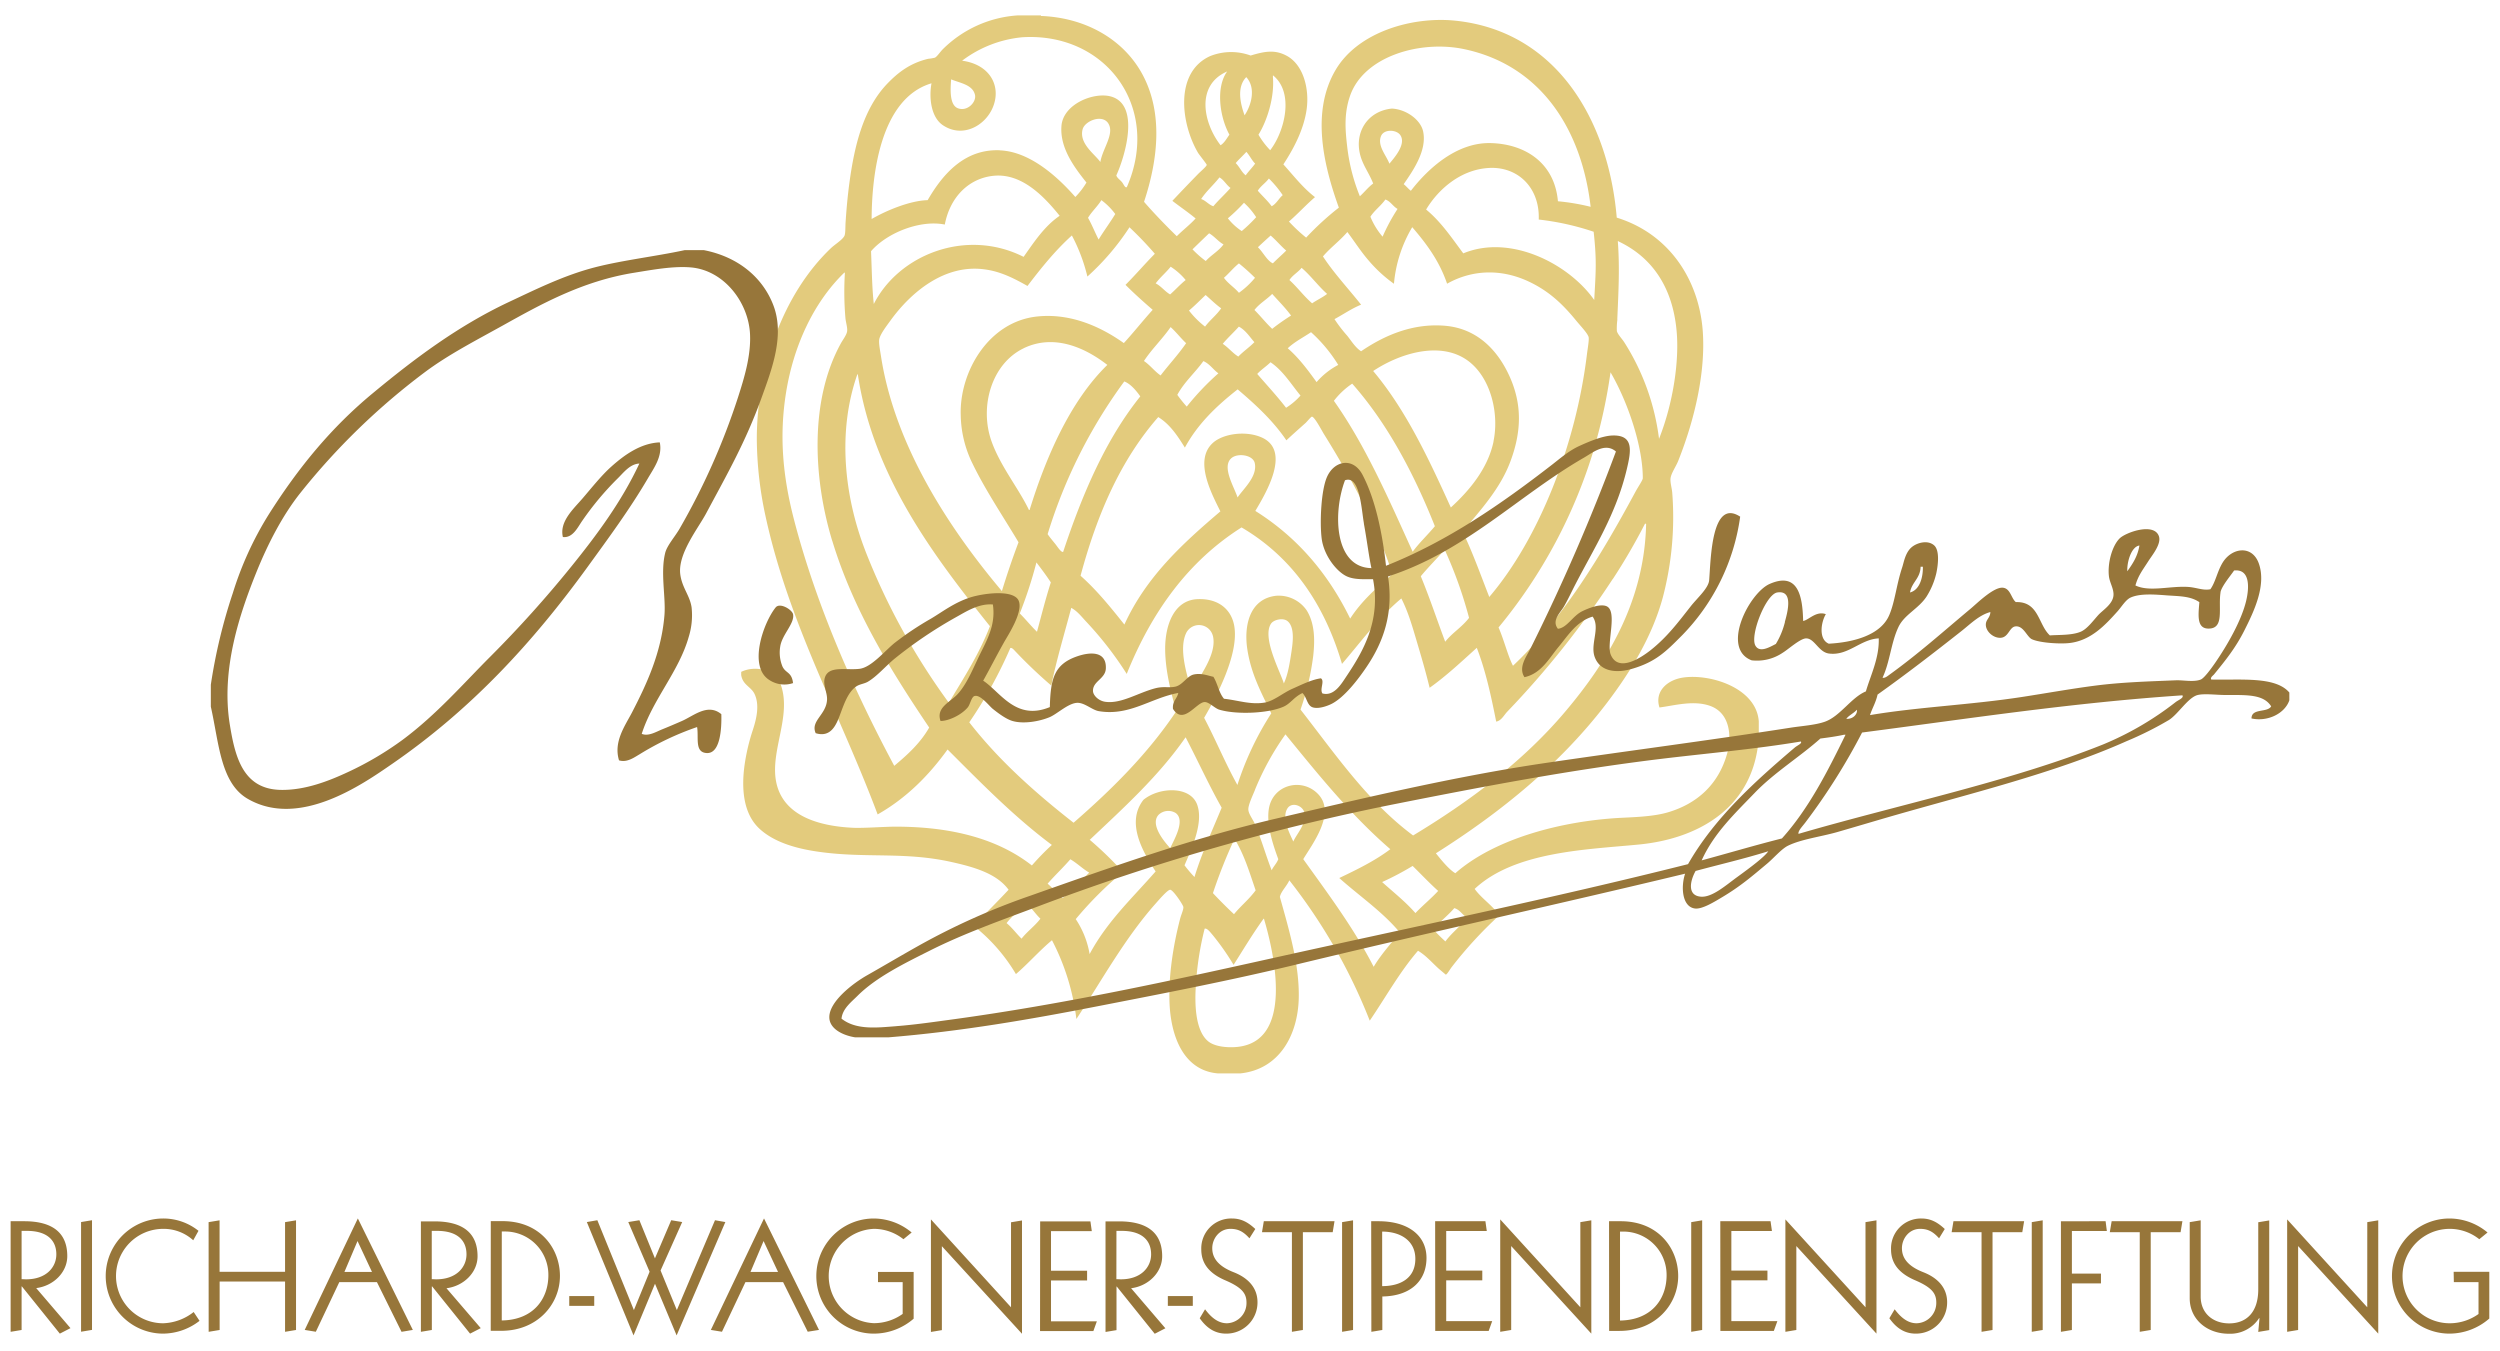
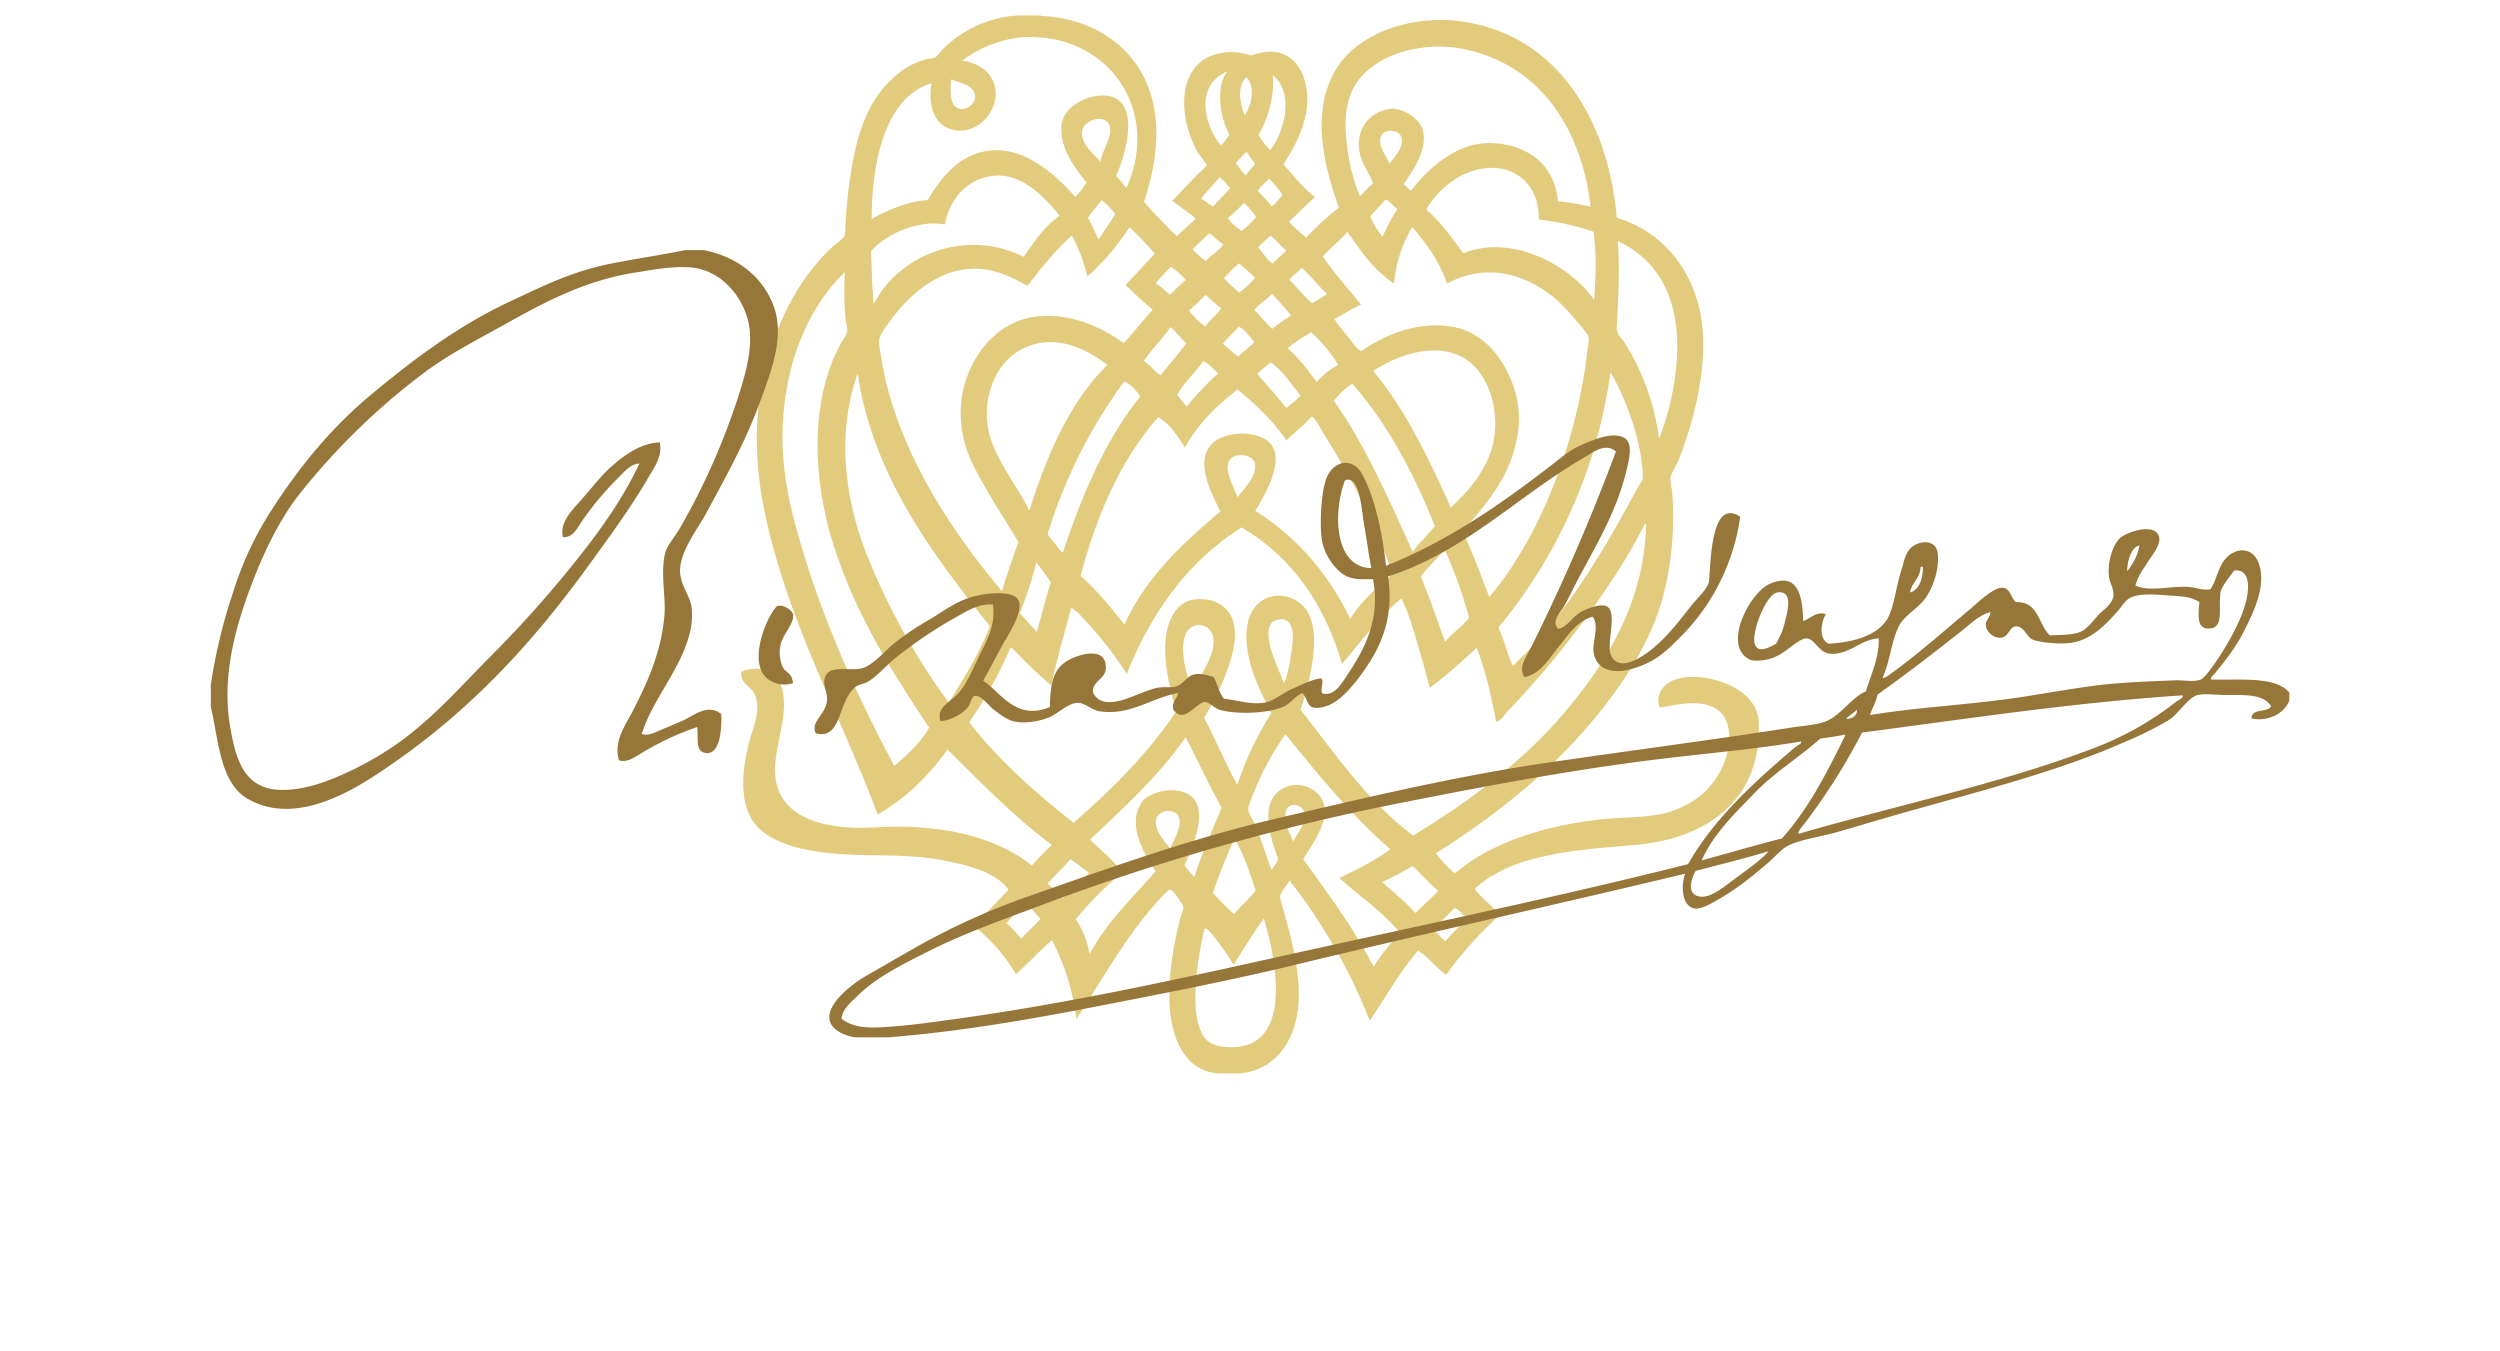
<svg xmlns="http://www.w3.org/2000/svg" data-name="Ebene 1" viewBox="0 0 850.39 460.44" width="285" height="154">
  <path d="M346 5.25h7.94v.19C369 6 382.19 13.31 388.7 25.67c6.84 13 5.18 28.61.38 43.12 3.18 3.69 7.34 8 11.16 11.72 2.07-2.09 4.45-3.87 6.42-6.05-2.55-2.11-5.33-4-7.93-6 2.83-3 5.57-5.88 8.88-9.27.64-.65 2.83-2.5 2.84-3 0-.26-2.74-3.67-3-4.16-5.85-10-8-27.4 4.16-32.91a19.3 19.3 0 0 1 13.81-.19c4.71-1.42 8.32-2.15 12.48.19 5.52 3.13 7.54 11.16 6.62 18-1 7.43-4.9 14.24-7.95 18.91 3.48 3.84 6.65 8 10.78 11.16-3.08 2.65-5.81 5.66-8.88 8.32a54.36 54.36 0 0 0 5.86 5.48 97.43 97.43 0 0 1 11.15-10.22c-5.21-14.49-9.53-32.59-1.13-46.89 7.62-13 26.17-18.35 40.85-16.83 34.41 3.57 52.18 33.86 55 67.13 17.89 5.53 28 21.17 29.31 38.58 1 13.44-2.46 29.49-8.32 44.24-.82 2.07-2.41 4.22-2.65 6-.18 1.44.45 3.36.57 4.92a107.39 107.39 0 0 1-3.22 35.74c-3.63 13.36-11.13 25.5-18.9 35.74-15.78 20.78-36 37.26-58.43 51.44 1.6 2 4.35 5.46 6.62 6.8 13.41-11.81 36.4-17.91 56.91-18.91 4.72-.23 11-.47 15.69-1.89 9.73-2.92 17.09-9.37 20.05-20 1.63-5.9 1-13.85-5.86-16.26-5.7-2-12.2-.07-17.21.56-1.74-5.45 2.6-9.42 8.13-10.21 9.21-1.32 24.89 3.52 25.72 14.94v7.56h-.19c-2.51 22.52-21 32.5-40.65 34.42-17.82 1.74-42.37 2.34-56 15.13 2.36 3.32 6.46 5.89 8.32 9.07a141.4 141.4 0 0 0-16.09 17.5c-.67.86-1.65 2.63-2.08 2.65 0 0-2.21-1.85-2.46-2.08-2.35-2.15-4.36-4.5-7-6.06-6.23 7.2-11 15.83-16.45 23.83a189.86 189.86 0 0 0-27.41-47.84c-.87 2-2.87 3.81-3.22 5.67 3 10.82 6.72 23 6.43 34.6-.31 12.19-6.37 24.09-19.86 25.54h-7.75c-11.58-1-16.06-12.53-16.45-24.4-.3-9 1.23-19 3.59-28.17.43-1.66 1.23-3.25 1.14-4.16-.07-.69-3.59-6-4.54-5.86s-3.73 3.38-4.92 4.72c-10.56 11.91-18.28 26.09-27 39.33a78.3 78.3 0 0 0-8.32-26.85c-4.27 3.55-8.39 8.25-12.29 11.54A59.51 59.51 0 0 0 331 315.56c4-4.12 8-8.13 11.91-12.29-4.08-5.61-12-7.79-19.47-9.46-15.93-3.55-28.9-1.26-44.63-3.4-7.56-1-15.38-3.06-20.61-7.76-6.11-5.47-6.25-14.72-5.3-21.74a68.5 68.5 0 0 1 2.84-12.11c1.35-4.12 2.31-8.63.57-12.29-1.18-2.46-4-3-4.54-6.42V229c4.5-2.19 11.67-1.12 13.61 4.73 3.51 10.52-3.74 22.23-1.7 32.71 2.3 11.76 14.74 15.14 26.1 15.7 3.7.18 10.8-.38 14.56-.38 14.66 0 32.68 2.39 46.51 13.23a89.86 89.86 0 0 1 6.81-7c-13-9.69-24.19-21.2-35.55-32.53-6.42 8.9-14.06 16.58-23.83 22.13-13.1-34.88-30.17-64.78-38.19-101.54a127.08 127.08 0 0 1-3-26.67c.1-23.68 8.75-49.11 25.34-64.86 1.25-1.19 3.94-2.83 4.54-4.16.38-.85.28-3.08.38-4.54.31-4.8.75-9.41 1.32-13.61 1.67-12.25 4.63-25.18 13.05-33.85 3.66-3.77 7.7-6.86 13.8-8.32a14.33 14.33 0 0 0 2.27-.38c.74-.35 1.72-1.88 2.65-2.83A39.93 39.93 0 0 1 346 5.25m-6.05 46c10.49.42 20.06 9.46 25.71 15.89a25.79 25.79 0 0 0 3.79-4.92c-4.09-5.15-9.1-11.73-8.52-19.29s11.26-11.72 17-10c9.82 2.89 4.75 20.16 1.71 26.85.21.84 1.24 1.49 1.89 2.27s1.09 2.18 1.7 1.7c11.76-27-7-52.74-35.55-51.06a40.21 40.21 0 0 0-20.61 8c9.66 1.3 13.5 8.9 10.4 16.07-2.69 6.23-10.26 10.3-16.83 6-4.33-2.79-4.87-9.81-4-14.37-17.64 5.22-20.36 31.77-20.41 46.26 5.19-3 13.18-6.28 19.1-6.43 5.26-9.12 12.75-17.49 24.59-17m158.46-34.43c-15-3.26-34.54 2.32-39.15 16.07-2 5.93-1.57 11.34-.94 16.83a64.18 64.18 0 0 0 4.35 17.21c1.56-1.41 2.84-3.09 4.54-4.35-1.3-3.36-3.4-6.06-4.35-9.46-2.19-7.84 2.32-15.15 10.59-16.07h.38c4.87.36 9.56 3.9 10.4 7.75 1.36 6.31-3.14 13-6.62 18 .88.69 1.56 1.59 2.45 2.26 5.92-7.68 15.64-16.47 27.05-16.26 11.71.23 21.92 6.6 23.07 19.83a74.07 74.07 0 0 1 11.15 1.89c-2.93-25.65-16.39-48-42.92-53.7m-83.2 32.71c1.35-.86 2.07-2.33 3-3.59-3.38-6.18-4.68-16.2-.76-21.56-10.84 4.71-8.13 17.59-2.26 25.15M433 26.24c.61 7.05-2.08 15.12-4.92 19.67a27.55 27.55 0 0 0 4 5.29c4.9-6.33 8.33-19.62.94-25.53zm-9.64 13.05c2.38-3.58 3.89-9.39.56-13-3.39 3.48-1.94 9.29-.56 13.05m-97.77-2.46c3.24 1.28 6.42-2.09 5.87-4.54-.79-3.47-5-4-8.13-5.29-.26 3.33-.6 8.69 2.26 9.83m51.25 5.1c-2.1-3.12-7.94-.76-8.7 2.09-1.29 4.86 4.17 8.48 6.05 11.15.75-4.6 5-9.7 2.65-13.24m99.65 4.17c-1.23-2-5.57-2.26-6.62.19-1.4 3.27 1.78 6.61 2.84 9.45 1.64-2 5.73-6.54 3.78-9.64m-56.16 9.45c1.29 1.23 2 3.1 3.4 4.16 1-1.42 2.21-2.59 3.22-4-1.18-1.16-1.87-2.79-3-4-1.15 1.31-2.46 2.44-3.59 3.78m86.42 1.7c-9.63.46-17.35 7.16-21.56 14.18 5.06 4.15 8.75 9.67 12.67 14.94 16-6.66 35.94 3.5 44.63 15.89.56-9.94.87-13.49-.19-23.26a90.07 90.07 0 0 0-18.72-4.16c.4-10.77-7-18.06-16.83-17.59M338 59.9c-8.35.73-15 7-16.83 16.64-8.25-1.68-19.59 2.69-25.14 9.08.27 6.28.32 12.32.94 18 8.47-16.73 31.38-26 51.06-16.07 3.63-5.13 7.08-10.44 12.29-14-5.25-6.5-12.77-14.48-22.32-13.65m76.78.57c-2 2.58-4.44 4.64-6.24 7.37 1.66.55 2.5 1.91 4.16 2.46 1.85-2.18 4-4.11 5.86-6.24-1.43-1-2.2-2.72-3.78-3.59M427.85 65c1.54 1.8 3.32 3.37 4.73 5.3 1.65-.87 2.4-2.64 3.77-3.78a36.43 36.43 0 0 0-4.72-5.67c-1.12 1.52-2.77 2.52-3.78 4.15m43.49 3c-1.51 2.15-3.67 3.64-5.11 5.87a25 25 0 0 0 4.16 6.8 64.69 64.69 0 0 1 5.1-9.46c-1.58-.86-2.34-2.57-4.15-3.21M370 74.27c1.33 2.33 2.36 5 3.6 7.37 1.82-3 3.86-5.71 5.67-8.69a22.56 22.56 0 0 0-4.73-4.73c-1.35 2.18-3.23 3.83-4.54 6m53.14-5.1a57.16 57.16 0 0 1-5.49 5.29 19.8 19.8 0 0 0 4.73 4.35 50 50 0 0 0 4.92-4.73 24.2 24.2 0 0 0-4.16-4.91m-39 8.31a84.27 84.27 0 0 1-14.37 16.83 59.22 59.22 0 0 0-5.29-14c-5.67 5.11-10.47 11.09-15.13 17.21-4.66-2.64-9.3-5-14.75-5.67-13.38-1.76-24.71 7.56-31.77 17.21-1.44 2-3.63 4.78-4 6.61-.23 1.3.26 3.69.57 5.67 4.7 30.75 23.44 59.06 41.23 80.18q2.61-8.53 5.67-16.64c-5.16-8.65-11.31-17.77-15.7-26.85a38.65 38.65 0 0 1-4-16.45c-.49-14.65 9.4-31.93 26.1-33.66 10.5-1.09 20.58 2.75 29.49 9.07 3.38-3.68 6.48-7.63 9.84-11.34-3.18-2.75-6.3-5.54-9.27-8.51 3.43-3.43 6.59-7.15 10-10.59a118.4 118.4 0 0 0-8.7-9.08m96.44 0a45.38 45.38 0 0 0-6.24 19.3 47.29 47.29 0 0 1-8.69-8c-2.68-3.1-4.79-6.48-7.19-9.64-2.56 3-5.78 5.32-8.32 8.32 3.56 5.51 8.73 11.06 13 16.45-3.31 1.35-6 3.28-9.07 4.92a48.13 48.13 0 0 0 4.35 5.67c1.47 1.84 2.74 4 4.72 5.29 7.94-5.42 17.59-9.61 28.56-8.7 10.81.91 17.83 8.08 21.93 17 4.53 9.87 4.16 19.23.38 29.31-3.52 9.39-10.34 16.72-16.26 23.83 3.45 7.26 5.95 14.26 9.08 22.31 17.07-20 29.55-52.08 33.28-82.63.21-1.77.83-5.19.57-6-.42-1.36-2.82-3.84-4.17-5.49-4.57-5.61-9.17-10-15.88-13.23-9.43-4.56-19.48-4.33-28.18.57-2.64-7.77-7.09-13.71-11.91-19.3m-74.88 7.57a34.44 34.44 0 0 0 4.54 4c1.85-2.06 4.41-3.4 6.05-5.67-1.85-1-3.06-2.74-4.92-3.78-1.9 1.82-3.79 3.64-5.67 5.48m26.67-4.73q-2.24 2-4.36 4c1.75 1.66 3.15 4.66 5.11 5.49 1.46-1.51 3.07-2.86 4.54-4.35-1.88-1.6-3.42-3.52-5.29-5.11m118.18 28.56a21.65 21.65 0 0 0-.19 4c.33 1.2 1.75 2.55 2.65 4a79.61 79.61 0 0 1 11.72 32.72c5-12.62 6.9-27 6-36.68-1.27-14.44-7.92-25-19.85-30.64 0-.1-.16-.21-.19 0 .64 8.78.27 16.15-.19 26.67M421.42 89.78c-1.86 1.48-3.34 3.35-5.11 4.91 1.43 2 3.55 3.26 5.11 5.11a28.59 28.59 0 0 0 5.48-5.11 69 69 0 0 0-5.48-4.91m-23.26 1.13c-1.6 2-3.58 3.61-5.11 5.68 1.93 1 3.09 2.71 4.92 3.77 1.81-1.58 3.4-3.4 5.3-4.91a22 22 0 0 0-5.11-4.54m44.62.38c-1.23 1.54-3.06 2.48-4.15 4.16 2.74 2.49 4.94 5.52 7.74 7.94 1.64-1.14 3.56-2 5.11-3.21-3.11-2.76-5.53-6.19-8.7-8.89m-160 93c-6.55-21.63-7.65-48.06 3-67.32.7-1.25 1.89-2.78 2.09-4s-.45-3.13-.57-4.54a105.32 105.32 0 0 1-.19-15.32c0-.11 0-.22-.19-.19-10.77 10.43-17.38 25.46-19.85 40.84-2.38 14.77-1.13 28.51 2.64 43.12 7.81 30.21 21.11 59.65 34.23 84.15 4.53-3.79 8.89-7.75 11.91-13.05-13.1-19.44-25.85-39.98-33.04-63.66m143.9-78.66c2.09 2.07 3.91 4.42 6.05 6.43 2-1.61 4.2-3.11 6.43-4.54-1.95-2.65-4.26-4.94-6.43-7.37-1.91 1.93-4.39 3.3-6.05 5.48m-22.31.19a29.93 29.93 0 0 0 5.48 5.48c1.66-2.25 3.9-3.91 5.49-6.24-1.9-1.37-3.53-3-5.3-4.54-1.88 1.78-3.68 3.63-5.67 5.3m17 5.48c-1.77 2-3.78 3.79-5.49 5.86 1.93 1.29 3.32 3.11 5.3 4.35 1.69-1.76 3.77-3.15 5.48-4.91-1.65-1.88-3-4.08-5.29-5.3m-32.34 11.73c2.12 1.41 3.57 3.48 5.67 4.91 2.83-3.72 6-7.07 8.7-11-1.86-1.72-3.39-3.79-5.29-5.48-2.81 4.07-6.35 7.4-9.08 11.54m56.94-9.8c-2.67 1.8-5.65 3.3-7.94 5.48 3.81 3.3 6.84 7.4 9.83 11.53a25.47 25.47 0 0 1 7.38-5.86 50.3 50.3 0 0 0-9.27-11.15m-97.95 5.48c-10.92 5.26-15.12 19.82-11 31.58 3 8.5 9.09 15.91 12.67 23.25 0 .21.31.46.38.19 5.54-17.86 13.73-36.91 26.47-49.35-8-6.21-18.42-10.55-28.55-5.67m160.16 31.76c1.87-8.95-.57-20-7-26.09-9.29-8.81-24.35-4.34-34 2.08 11.11 13.21 18.88 29.78 26.47 46.52 6.08-5.56 12.6-13.1 14.56-22.51m-98.89-27.41c-2.85 4-6.51 7.1-8.9 11.53a44.6 44.6 0 0 0 3.22 4 89 89 0 0 1 10.78-11.34c-1.8-1.29-2.95-3.23-5.1-4.16m22.88.37c-1.42 1.42-3.18 2.5-4.54 4 3.3 3.82 6.73 7.51 9.83 11.53a22.66 22.66 0 0 0 4.92-4.16c-3.25-3.94-5.93-8.45-10.21-11.35m110.43 28.94a173.91 173.91 0 0 1-32.72 61.45c1.88 4.26 3.18 9.7 4.92 13.05 17-16 30.06-37.62 41.79-59.38.86-1.59 2.46-3.9 2.46-4.54 0-10.78-5-25.81-11-36.11a183.09 183.09 0 0 1-5.48 25.53M294 187.54a228.53 228.53 0 0 0 28.55 52c5-8.38 10.28-16.45 14-26.1-19.05-23.85-39.75-51-45-85.66 0-.11 0-.22-.19-.19-6.89 19.65-4.4 41.63 2.65 59.95m88.3-57.48a173.28 173.28 0 0 0-26.09 52c.66 1 1.73 2.25 2.65 3.4.78 1 1.94 2.86 2.64 2.65 6.63-20 14.6-38.45 26.29-53-1.39-2-3.43-4.38-5.49-5.1m77.72.75a26.56 26.56 0 0 0-6.24 5.86c10.75 15.18 18.71 33.49 26.85 51.44 2.3-3.13 5.12-5.73 7.57-8.7-7.12-17.9-16.16-35-28.18-48.6M421 132.7c-7.06 5.55-13.56 11.66-18 19.86-2.5-4-5.06-7.93-9.08-10.4-12.76 14.56-20.79 32.93-26.48 54.08 5.58 4.95 10.27 10.78 14.94 16.64 7.45-16.32 19.88-27.65 32.72-38.58-3.1-6.22-9-17.35-2.65-23.26 3.49-3.25 11.39-4.37 16.83-1.89 10 4.56 1.28 19-2.27 25 14.15 8.86 24.78 21.23 32.33 36.69 3.88-6 9.08-10.59 14.38-15.13-5.13-16.51-14.41-33.44-23.26-47.65-.79-1.26-3.23-6-4.17-6.05-.27 0-1.77 1.8-2.07 2.08-2.5 2.25-4.62 4.09-6.62 6-4.59-6.76-10.51-12.18-16.64-17.4m5.86 25.15c-.6-2.79-5.81-3.53-7.94-1.7-3.41 2.92.83 9.63 2.08 13.42 2-3 6.85-7.14 5.86-11.72m122 39.52a309.27 309.27 0 0 1-35.92 45.19c-1.15 1.2-2 3.08-3.79 3.41-1.69-8.49-3.48-17-6.61-25.15-5.21 4.69-10.29 9.5-16.08 13.62-1.34-5.52-2.87-10.72-4.35-15.7s-2.89-10.05-5.29-14.75c-7.67 6.38-14 15.09-20.23 22.31-6.11-20.8-17.28-36.55-34.23-46.52-18.18 11.5-30.62 28.76-39.14 49.93a118.32 118.32 0 0 0-13.61-17.59c-1.69-1.78-3.2-3.82-5.3-4.92-2.23 8.49-5.06 17.81-6.81 26.48A164.56 164.56 0 0 1 345.21 222c-.47-.48-1.08-1.29-1.7-1.14a150.73 150.73 0 0 1-14 25.34c10.06 12.94 22.38 23.92 35.55 34.23 13-11.34 25.25-23.42 35-38-1.77-6.33-3.71-13.7-3.78-21-.08-8.41 3.05-16.86 11-17.21 7.48-.33 12 3.86 12.67 10 1.06 9.25-5.84 22.64-10.39 30.45 3.82 7.21 7.21 15.46 11.34 22.88a103.81 103.81 0 0 1 11.54-24.4c-3.21-6.75-6.8-13.11-8.14-21.74-1.28-8.25.81-17.35 9.83-18.35a11.58 11.58 0 0 1 10.36 4.94c3 4.78 2.76 10.87 2.26 15.51a88.07 88.07 0 0 1-4.34 18.34c11.88 15.22 22.84 31.36 38.38 42.92 19.12-11.55 37.45-25.17 51.81-42.17 14.17-16.75 27-37.37 27.61-63.91 0-.15-.16-.22-.38-.19a205.78 205.78 0 0 1-11 18.91m-65.42-1c3.17 7.7 5.5 14.84 8.32 22.32 2.42-3.07 5.61-4.87 8.13-8.13a144.3 144.3 0 0 0-8.32-23.26c-2.64 3.09-5.55 5.92-8.13 9.07m-136.68 12.68c2 2 3.81 4.26 5.86 6.25 1.47-5.42 2.91-11.18 4.72-16.83-1.54-2.37-3.23-4.59-4.91-6.81a147.5 147.5 0 0 1-5.67 17.39m92.65 12.68c.32-2.31 1.21-7.82-1.32-10-1.59-1.37-4.8-.52-5.67.76-3.25 4.74 3.24 16.62 4.34 20.42 1.41-3.07 2-6.8 2.65-11.15m-26.85-5.11a4.88 4.88 0 0 0-9.08-.95c-2.58 5.44.14 14 1.89 20 2-4.61 8.84-12.58 7.19-19.1m14.37 52.57c-.78 1.94-2.4 5.28-2.27 6.81s1.61 3.33 2.27 4.91c2.33 5.58 3.62 10.44 5.68 15.7.64-1.38 1.71-2.32 2.26-3.79-2-5.38-4.08-12-3.21-17.2 1.37-8.28 11.34-10.73 16.83-4.92 6.14 6.51-2.12 17.08-5.11 22.12 8.44 11.8 17.14 23.34 24 36.69 2.55-4.31 5.89-7.85 8.88-11.73-5.93-7.11-13.72-12.37-20.61-18.53 6.14-2.94 12.24-5.91 17.4-9.83-13.4-11.56-24.51-25.4-35.74-39.14a93.21 93.21 0 0 0-10.4 18.91m-56.35 17a122.45 122.45 0 0 1 11.35 11 123.93 123.93 0 0 0-16.08 16.07 30.87 30.87 0 0 1 4.73 11.91c6-11.2 14.68-19.21 22.5-28.17-4.44-6.71-10.17-16.66-4.16-24.4 5.39-4.44 16.05-4.8 18.34 1.71 2.09 5.89-1.54 14.22-4.34 20.6a43.1 43.1 0 0 0 3.4 4c2.57-8.4 6.07-15.86 9.27-23.63-4.37-7.74-8.15-16.07-12.29-24-9.24 13.32-21.1 24-32.72 35m73.2-9.3c-.5-2.42-4.4-3.88-5.86-1.32-1.93 3.35 1 8.7 2.08 11.15 1.23-2.77 4.56-6 3.78-9.83m-44.06 0a4.79 4.79 0 0 0-5.67.76c-3.05 3.44 2.39 9.56 4 11.34 1.19-2.72 5.46-9.66 1.7-12.1m12.86 27.42q3.48 3.71 7.18 7.18c2.33-2.84 5.2-5.13 7.38-8.13-2.3-6.73-3.83-11.94-7.19-17.58a174.38 174.38 0 0 0-7.37 18.53m-48.6-11.54c-2.49 2.88-5.25 5.46-7.75 8.32 1.81 1.54 3.3 3.38 5.1 4.92 3.19-2.74 6.11-5.75 9.08-8.69-2.31-1.35-4.11-3.21-6.43-4.55m106.27 7.76c3.84 3.47 7.94 6.68 11.35 10.58 2.48-2.61 5.3-4.9 7.75-7.55-3-2.7-5.8-5.68-8.7-8.52a97.56 97.56 0 0 1-10.4 5.49m-128 14c1.91 1.56 3.34 3.59 5.1 5.3 1.94-2.48 4.53-4.3 6.43-6.81-1.71-1.64-3-3.65-4.73-5.3-2.14 2.4-4.87 4.21-6.8 6.81m152.6-5.11c-2.22 2.58-4.94 4.65-7.19 7.19a52.67 52.67 0 0 0 4.16 4.16c2.18-3 5.2-5.13 7.37-8.13-1.63-.89-2.37-2.67-4.34-3.22m-75.26 19.29a84.43 84.43 0 0 0-7-10c-.81-.94-2-2.59-2.84-2.27a104.6 104.6 0 0 0-3 19.48c-.33 5.17-.45 14.75 4 18.72 2.2 2 6.72 2.44 10.21 2.08 19-2 12.76-31 9.07-43.49 0-.12 0-.23-.19-.19-3.62 5-6.85 10.41-10.2 15.69" fill-rule="evenodd" fill="#e3cb7d" />
  <path d="M232.54 85.25H239c11.64 2.26 20.1 9.25 23.75 18.84 3.92 10.32-.56 21.86-4.13 31.74-5.39 14.88-11.55 25.61-18.84 39.23-2.72 5.07-9.64 13.71-8.78 20.64.58 4.62 3.29 7.28 3.87 11.36a24.72 24.72 0 0 1-1 10.07c-3.31 11.71-12.28 21.31-16 33 2.27.94 4.87-.69 7-1.55s4.48-1.86 6.71-2.84c4.07-1.79 8.81-6.13 13.42-2.32.14 5-.34 14.33-5.68 13.16-3.33-.73-2-5.37-2.58-8.77a97.37 97.37 0 0 0-19.61 9.29c-1.94 1.14-4.34 2.9-7 2.06-1.93-6.3 2-11.69 4.39-16.26 4.8-9.29 10.05-20.22 11.1-33.29.48-6.18-1.43-14.41.25-21.16.63-2.54 3.37-5.57 4.91-8.26a233.67 233.67 0 0 0 19.87-44.65c2.13-6.63 4.49-14.25 4.13-21.68-.52-10.76-8.81-21.71-20.13-22.71-6-.53-13.1.8-19.36 1.81-17.77 2.85-32 10.87-44.91 18.06-9.51 5.28-18.43 9.88-26.32 15.75a232.32 232.32 0 0 0-42.58 41.29c-6 7.56-11 17.18-15 27.1-5.49 13.67-12.12 32.82-9 51.87 1.79 11 4.49 21.93 17.3 22.2 8.35.17 16.53-3.06 23.23-6.2a109.47 109.47 0 0 0 18.32-10.84c11.61-8.63 20.77-19.22 29.94-28.39a394.81 394.81 0 0 0 27.61-30.71C202.55 182.35 211 171 217.06 158c-3.26.16-5.38 3.13-7.48 5.16a101.21 101.21 0 0 0-11.88 14.2c-1.59 2.22-3.25 6.1-6.71 5.68-1.23-5.27 3.6-9.54 6.71-13.16s6.47-7.87 9.81-10.84c4.38-3.92 10-8 16.51-8.26 1 4.76-2 8.74-4.12 12.38-6.1 10.41-13.41 20.31-20.39 29.94-18.78 25.93-39.77 48.72-66.84 67.36-10.14 7-31.54 21.9-49 11.87-9.4-5.33-9.88-19.09-12.67-31.46v-7.49a184.31 184.31 0 0 1 7.49-31.22 114.47 114.47 0 0 1 12.11-26.59c10.34-16.37 21.63-30 35.61-41.55 14.23-11.79 28.91-22.82 46.2-31C181 99 190 94.51 199.77 91.7s22.54-4.22 32.77-6.45m297.56 129c-2.13-2.78.82-5.34 2.07-7.48 1.37-2.34 2.66-5.14 3.87-7.48 6.45-12.49 13.91-24 17.55-39.23 1.53-6.4 2.5-11.87-4.9-11.62-3.37.12-8 2.08-11.36 3.62s-6.51 4.24-9 6.19c-17.54 13.59-35.83 26.27-56.78 34.59-1.26-11.31-3.64-22.67-8-31-3.21-6.13-9.65-4.89-12.13.77-2 4.56-2.48 15.44-1.8 20.9.73 5.86 5.11 11.31 8.51 12.91 2.48 1.16 5.5 1 9 1 2.73 14.21-3.44 24.68-9 33-1.81 2.71-4.26 7-8.25 5.94-1-1.44.87-4.25-.52-5.16-3.18.46-6.38 2.09-9.81 3.61-3.16 1.41-6.29 4.13-9.29 4.65-4.84.84-9.17-.79-13.93-1.29-1.74-2-2.18-5.22-3.62-7.49-1.72-.33-4.08-1.36-6.71-.77-2.26.51-3.72 3.53-6.19 4.12-2 .49-4-.15-6.71.52-6 1.52-11.81 5.46-17.29 4.65-2.29-.34-4.07-2.22-4.13-3.62-.15-3.41 4.24-4.15 4.38-7.74.24-6-5.37-5.66-9.8-4.12-7.88 2.72-9.05 7.75-9.29 17.29-11.57 4.81-16.85-5.15-22.72-9 2.36-4.2 4.37-8.21 7-12.9 1.44-2.59 6.57-10.29 5.16-14.19-1.46-4.08-11.87-2.76-16.51-1.3-5.47 1.72-9.64 5-13.42 7.23a105.46 105.46 0 0 0-12.48 8.34c-3.46 2.85-7.87 8.26-11.87 8.77-4.55.58-10.64-1.24-11.87 3.1-.7 2.48.91 5 .77 7.49-.29 5.12-5.72 7.16-3.87 11.35 5.27 1.63 7.05-3 8.26-6.19 1.37-3.64 2.77-7.94 5.68-9.81 1.15-.74 2.67-.84 3.87-1.55 3.25-1.93 6.15-5.48 9.29-8a149.48 149.48 0 0 1 20.65-13.94c3.62-2 7.76-4.75 12.64-4.38 1.11 7.4-2.38 12.66-5.16 18.58-2.18 4.65-4.15 9.15-7 12.13-2.5 2.63-7.28 4.48-5.67 9 2.84 0 7.17-2.1 9.28-4.64.83-1 1.24-3.58 2.32-3.87 2-.56 4.94 3.37 6.2 4.38 2.08 1.67 4.63 3.52 6.71 4.13 3.74 1.1 9.1.18 12.65-1.29 2.61-1.08 6.43-4.87 9.54-4.9 2.48 0 5 2.46 7.23 2.84 10.47 1.76 17.64-4.45 27.1-6.2-.41 2-2.05 2.77-1.81 5.42 3.57 5.74 8-2.34 10.84-2.32 1.49 0 3.36 2.1 4.9 2.58 5.57 1.72 16.5 1.39 21.94-1 2.47-1.1 3.47-3.24 6.45-4.65 1.56 1.45 1.52 4.32 3.62 4.91s5.2-.64 6.45-1.29c4.15-2.18 8.64-7.85 11.87-12.65 5.51-8.19 9.21-18 7.23-30.71 26.58-8.62 44.43-27.61 66.84-40.52 2.92-1.69 7.18-5.24 10.84-2.07a689.19 689.19 0 0 1-29.1 67.11c-1.35 2.74-4.29 6.47-2.07 9.81 5.72-1.22 8.4-6.45 11.62-10.32s6.1-8.69 11.61-10.32c2.76 3.85-1 9.46.77 13.93 1.83 4.7 7.07 5.49 12.65 3.87 8.1-2.35 11.6-5.92 17-11.35a71.87 71.87 0 0 0 19.87-40.52c-9.82-6.4-10 14.56-10.57 21.68-.24 2.71-4 6-6.2 8.77-4.31 5.49-8.07 10.54-13.68 15-3.45 2.73-11.12 7.79-13.68 1.55-1.52-3.72 2.54-15-1.54-16.52-2.16-.82-6.09.72-8.26 1.81-3.21 1.61-5.17 5.71-8.27 5.93M464 178.41c1.08 5.86 1.69 11.15 2.58 15.23-12.71-.21-13.17-19-9-29.94 5.14-1.87 5.58 10 6.45 14.71M779.41 236c-4.79-5.53-16.5-4.14-26.58-4.38-.41-.76.65-1.34 1-1.81 3.67-4.5 7.29-8.92 10.33-15 3.15-6.27 7.52-15.27 4.9-22.71-2.26-6.44-9.24-5.49-12.39-.26-1.8 3-2.37 6.54-4.13 9-2.36.52-4.7-.58-7.48-.78-6.2-.43-13.26 1.81-18.07-.51.91-3.31 2.46-5.24 4.39-8.26 1.26-2 4.53-5.85 3.61-8.52-1.66-4.8-11.42-1.26-13.42.78-2.53 2.56-4.14 8.37-3.61 12.9.26 2.15 1.7 4.27 1.55 6.45-.21 3-3.57 5-5.16 6.71-1.81 2-3.76 4.71-5.94 5.68-3 1.32-7.83 1.06-10.58 1.29-4-3.66-3.71-11.61-11.61-11.36-1.59-1.29-1.82-4.63-4.39-4.9-3.19-.34-9 5.5-11.1 7.22-9.47 7.92-17.63 15.24-27.62 22.46-.57.42-1.54 1.23-2.32 1 2.52-5.34 2.88-11.9 5.43-17.29 2-4.22 6.75-6.15 9.54-10.32a25.87 25.87 0 0 0 3.36-8c.62-2.88 1.2-7.85-.78-9.54-2.26-1.94-6-.8-7.74.77-2.09 1.87-2.55 5.09-3.09 6.71-2 6-2.45 11.63-4.4 16.26-2.86 6.82-12 9.35-20.64 9.81-3.5-1.46-2.7-7.25-1-10.07-3.37-1.19-5.85 2.05-7.74 2.32-.18-8.27-1.66-16.87-11.36-12.64-7 3-16.78 22-6.2 26.06a15.64 15.64 0 0 0 10.59-2.58c1.89-1.14 6-4.9 8-4.9 2.87 0 4.24 4.69 7.74 5.16 6.57.88 10.75-4.88 17-5.16.21 6.66-2.72 12.41-4.38 18.07-5 2.07-8.75 8.46-13.94 10.32-3.3 1.18-7.86 1.44-11.87 2.07-27.15 4.25-56.89 8.09-84.14 12.12-30.2 4.48-62.54 12.15-91.1 18.85-28.87 6.76-56.56 16.68-83.87 26.32a234.93 234.93 0 0 0-37.94 17c-5.65 3.17-11.7 6.75-17.55 10.07-4.9 2.77-13.08 9.06-12.9 14.45.11 3.74 4.4 6 8.77 6.71H302c24.66-2 48.23-6.11 71.24-10.59s45.49-8.83 67.61-14.19c44.09-10.67 88.32-20.32 132.65-31-1.52 4.6-1 11.32 3.36 11.87 2.48.32 6.79-2.38 9.29-3.87 6.17-3.67 10.2-7.15 15.23-11.36 2.4-2 4.95-5.08 7.22-6.19 4.61-2.23 11-3 16.78-4.64 5.58-1.61 11.4-3.34 16.77-4.91 28-8.11 57.36-15.13 81.81-26.06a116.73 116.73 0 0 0 14.46-7.23c3.15-2 6.56-7.73 9.8-8.51 2.36-.57 6.37 0 9.55 0 7.28 0 12.88-.28 15.49 3.87-1.36 2.25-6.69.53-6.71 4.12 5.52 1.21 11.37-1.68 12.9-6.19V236m-55.23-41.29c-.15-3.24 1.4-8.41 4.13-8.77-.6 3.7-2.33 6.27-4.13 8.77m-74.06 7.23c.6-3.53 3.51-4.75 3.61-8.78h.77c.09 3.46-1 7.92-4.38 8.78m105.81 0c.34-2.08 3.6-5.9 4.65-7.49 5.27-.56 5.3 5.33 4.12 10.33-1.59 6.69-6.39 15.08-10.58 21.16-1.33 1.92-3.7 5.19-4.9 5.68-2.39.95-6 .15-8.52.26-9.43.39-18.39.65-27.35 1.8-8.3 1.07-16.52 2.56-25 3.87-17.64 2.72-35.48 3.42-51.87 6.19.78-2.39 2-4.33 2.58-7 9.69-6.89 19.2-14.23 28.64-21.68 3.05-2.41 6-5.42 9.81-6.45-.07 2.07-1.59 2.54-1.55 4.38.06 2.38 2.73 4.62 5.17 4.39 2.6-.25 2.86-3.62 4.9-3.87 2.8-.35 3.91 3.6 5.67 4.39 2.83 1.25 9.44 1.63 12.65 1.29 7.51-.81 12.48-6.35 16.52-10.84 1.34-1.5 2.74-3.88 4.38-4.65 3.29-1.52 8.48-1.06 12.39-.77 4.13.31 8.07.2 11.1 2.32-.34 4.28-1 9 3.1 9 5.57.05 3.25-7 4.13-12.38M607.53 212a26.68 26.68 0 0 1-3.1 7.49c-2.09 1.05-5.56 3.19-7 .51-1.86-3.53 3.61-17.46 7.48-18.06 5.63-.88 3.48 6.79 2.58 10.06m26.33 37.68C669.79 245 705 239.55 743 237c.59.87-1.33 1.56-2.32 2.32a105.47 105.47 0 0 1-24.78 14.45c-31.52 12.61-69.67 20.51-103.75 30.45-.23-1 1.31-2.51 2.33-3.87a213 213 0 0 0 19.36-30.71m-5.41-4.64c1-1.25 2.56-1.91 3.62-3.09.28 1.48-1.35 3.29-3.62 3.09m-8.77 6.72c2.75-.35 5.47-.73 8-1.29h.52c-6.24 12.78-12.67 25.35-21.68 35.35-9.28 2.34-18.19 5-27.36 7.48 4.17-9.28 11.4-16.06 18.07-23s15.23-12.15 22.45-18.58m-315.12 98.1c-6.23.46-13.54 1.43-18.58-2.58.35-3.39 3.28-5.6 5.43-7.75 6.31-6.31 15.85-11 24.25-15.22 11.83-6 24.86-10.59 37.16-15.23a769.93 769.93 0 0 1 122.59-35.1c28.79-5.71 58.67-11.44 89.82-15.23 15.87-1.92 32.09-3.31 47.74-5.93.54.66-1.17 1.3-2.07 2.06-13.32 11.34-27.35 23.9-36.38 39.74-46.34 11.67-93.74 21.41-141.43 32-35.17 7.82-71.27 15.72-109.17 20.91-6 .81-12.76 1.82-19.36 2.32m272.54-52.91c8.27-2.23 16.78-4.21 24.77-6.71-1.23 1.87-5.86 5.35-10.58 8.78-3.9 2.83-8.55 7-12.39 6.7-4.77-.37-3.66-5.46-1.8-8.77m-307.63-64c-.46-3.89-2.46-3.28-3.61-5.68a12.46 12.46 0 0 1-.78-6.71c.55-4.12 5-7.95 4.39-11.1-.3-1.55-4.48-4.13-5.94-2.32-4.12 5.1-9.55 20.22-2.06 24.78a9.27 9.27 0 0 0 8 1" fill="#97763a" fill-rule="evenodd" />
-   <path d="M2.76 416.25h4.62c10.23 0 14.69 4.41 14.69 11.89 0 5.55-4.72 10.17-10.59 10.9l11.68 13.65-3.63 1.87L6.6 438.47h-.1v14.85l-3.74.62zM6.5 436c.42 0 .94.05 1.56.05 6.8 0 10.28-4.1 10.28-8.51 0-4.93-3.33-8-10-8H6.5zm20.27-19.47l3.73-.62v37.38l-3.73.62zm40.38 33.67a20.48 20.48 0 0 1-12.36 4.36 19.62 19.62 0 1 1 0-39.24 19.17 19.17 0 0 1 12 4.2L65 422.74a15 15 0 0 0-10.23-3.89 16.09 16.09 0 0 0 0 32.18 17.7 17.7 0 0 0 10.38-3.84zm3.09-33.64l3.74-.62v17.55H96.3v-16.93l3.74-.62v37.38l-3.74.62v-17.13H74v16.51l-3.74.62zM136 453.94L127.61 437h-12.82l-8 16.92-3.79-.62 18.11-38 18.74 38zM121 423l-4.47 10.54h9.4zm21.6-6.7h4.62c10.22 0 14.69 4.41 14.69 11.89 0 5.55-4.73 10.17-10.59 10.9l11.68 13.6-3.64 1.87-12.92-16.09h-.11v14.85l-3.73.62zm3.7 19.7c.42 0 .94.05 1.56.05 6.8 0 10.28-4.1 10.28-8.51 0-4.93-3.32-8-10-8h-1.84zm20.12-19.78h4c12.93 0 19.57 9.4 19.57 18.69 0 9.66-7.68 18.69-20 18.69h-3.59zm3.74 33.85c10.8-.16 15.89-7.37 15.89-15.47a14.76 14.76 0 0 0-15-14.85h-.88zm23-8.31h8.52v3.33h-8.52zm6-25.23l3.58-.62 12.46 30.63 5.35-13.08-7.27-16.93 3.79-.62 5.3 13 5.55-13 3.74.62-7.37 16.51 5.55 13.5 13-30.63 3.53.62-16.61 38.63-7.37-17.6-7.32 17.6zm75.29 37.38l-8.4-16.91h-12.83l-8 16.92-3.79-.62 18.12-38 18.74 38zM259.4 423l-4.46 10.54h9.39zm39 10.54h12.15v15.93a20.73 20.73 0 0 1-13.55 5.09 19.62 19.62 0 1 1 0-39.24 20.27 20.27 0 0 1 12.87 4.77l-2.8 2.29a16.23 16.23 0 0 0-10.07-3.53 16.09 16.09 0 0 0 0 32.15 16.91 16.91 0 0 0 9.81-3.16V437h-8.41zm45.34-16.93l3.74-.62v38.62l-27.31-29.85v28.61l-3.73.62v-38.36l27.3 29.95zm9.93-.31h17.13l.47 3.32h-13.9v13.5h12.3v3.32h-12.3v13.92H373l-1.19 3.32h-18.18zm22.28 0h4.62c10.23 0 14.69 4.41 14.69 11.89 0 5.55-4.72 10.17-10.59 10.9l11.68 13.65-3.63 1.87-12.93-16.09h-.1v14.85l-3.74.62zm3.7 19.7c.42 0 .93.05 1.56.05 6.8 0 10.28-4.1 10.28-8.51 0-4.93-3.33-8-10-8h-1.82zm17.54 5.76h8.51v3.33h-8.51zM425 422.07c-2.13-2.39-3.95-3.22-6.49-3.22-3.74 0-6.18 3.32-6.18 6.59 0 2.86 1.46 5.92 7.32 8.2 5.09 2 8.1 5.45 8.1 10.23a10.61 10.61 0 0 1-10.69 10.69c-3.53 0-6.44-1.61-9-5.24l1.82-3.06c2.23 3 4.62 4.77 7.48 4.77A6.9 6.9 0 0 0 424 444c0-3-1.35-5.08-7.16-7.58-6.59-2.8-8.25-6.74-8.25-10.59A10.19 10.19 0 0 1 419 415.32c2.9 0 5.24 1 8 3.58zm4.28-2.08l.62-3.74H454l-.62 3.74h-10.16v33.33l-3.74.62V420zm27.3-3.43l3.74-.62v37.38l-3.74.62zm9.92-.31h2.5c10.07 0 16.35 4.83 16.35 12.51s-5.3 13-15.05 13.14v11.42l-3.74.62zm3.74 22.12c6.17 0 11.31-2.65 11.31-9.3 0-6.22-5.09-9.29-11.31-9.29zm18.06-22.12h17.13l.47 3.32h-13.83v13.5h12.3v3.32h-12.3v13.92h15.67l-1.19 3.32h-18.22zm49.49.31l3.74-.62v38.62l-27.31-29.85v28.61l-3.74.62v-38.31l27.31 29.95zm9.78-.31h4c12.93 0 19.57 9.4 19.57 18.69 0 9.66-7.68 18.69-20 18.69h-3.54zm3.74 33.85c10.8-.16 15.88-7.37 15.88-15.47a14.75 14.75 0 0 0-15-14.85h-.88zm24.27-33.54l3.73-.62v37.38l-3.73.62zm9.91-.31h17.13l.47 3.32h-13.83v13.5h12.3v3.32h-12.3v13.92h15.68l-1.2 3.32h-18.22zm49.49.31l3.74-.62v38.62l-27.31-29.85v28.61l-3.73.62v-38.31L635 445.58zm25.08 5.51c-2.13-2.39-3.94-3.22-6.49-3.22-3.73 0-6.17 3.32-6.17 6.59 0 2.86 1.45 5.92 7.32 8.2 5.08 2 8.09 5.45 8.09 10.23a10.61 10.61 0 0 1-10.69 10.69c-3.53 0-6.44-1.61-9-5.24l1.81-3.06c2.24 3 4.62 4.77 7.48 4.77a6.9 6.9 0 0 0 6.7-7.06c0-3-1.35-5.08-7.17-7.58-6.59-2.8-8.25-6.74-8.25-10.59A10.19 10.19 0 0 1 654 415.32c2.91 0 5.24 1 8 3.58zm4.28-2.08l.62-3.74h24.09l-.63 3.74h-10.14v33.33l-3.74.62V420zm27.31-3.43l3.73-.62v37.38l-3.73.62zm25.17-.31l.42 3.32h-11.91v14.54h9.91v3.32h-9.91v15.89l-3.74.62v-37.69zm1.43 3.74l.63-3.74H743l-.62 3.74H732.2v33.33l-3.74.62V420zm27.24-3.43l3.74-.62v26c0 5.65 4.15 9.13 9.71 9.13 5.81 0 9.91-3.73 9.91-11.57v-22.9l3.74-.62v37.38l-3.74.62.42-4.62-.11-.1a11.75 11.75 0 0 1-10.33 5.34c-7.47 0-13.34-4.93-13.34-12.09zm60.52 0l3.74-.62v38.62l-27.31-29.85v28.61l-3.74.62v-38.31l27.3 29.95zm29.44 16.93h12.15v15.93a20.73 20.73 0 0 1-13.55 5.14 19.62 19.62 0 1 1 0-39.24 20.29 20.29 0 0 1 12.95 4.77l-2.81 2.29a16.23 16.23 0 0 0-10.07-3.53 16.09 16.09 0 0 0 0 32.18 16.88 16.88 0 0 0 9.81-3.16V437h-8.41z" fill="#97763a" />
</svg>